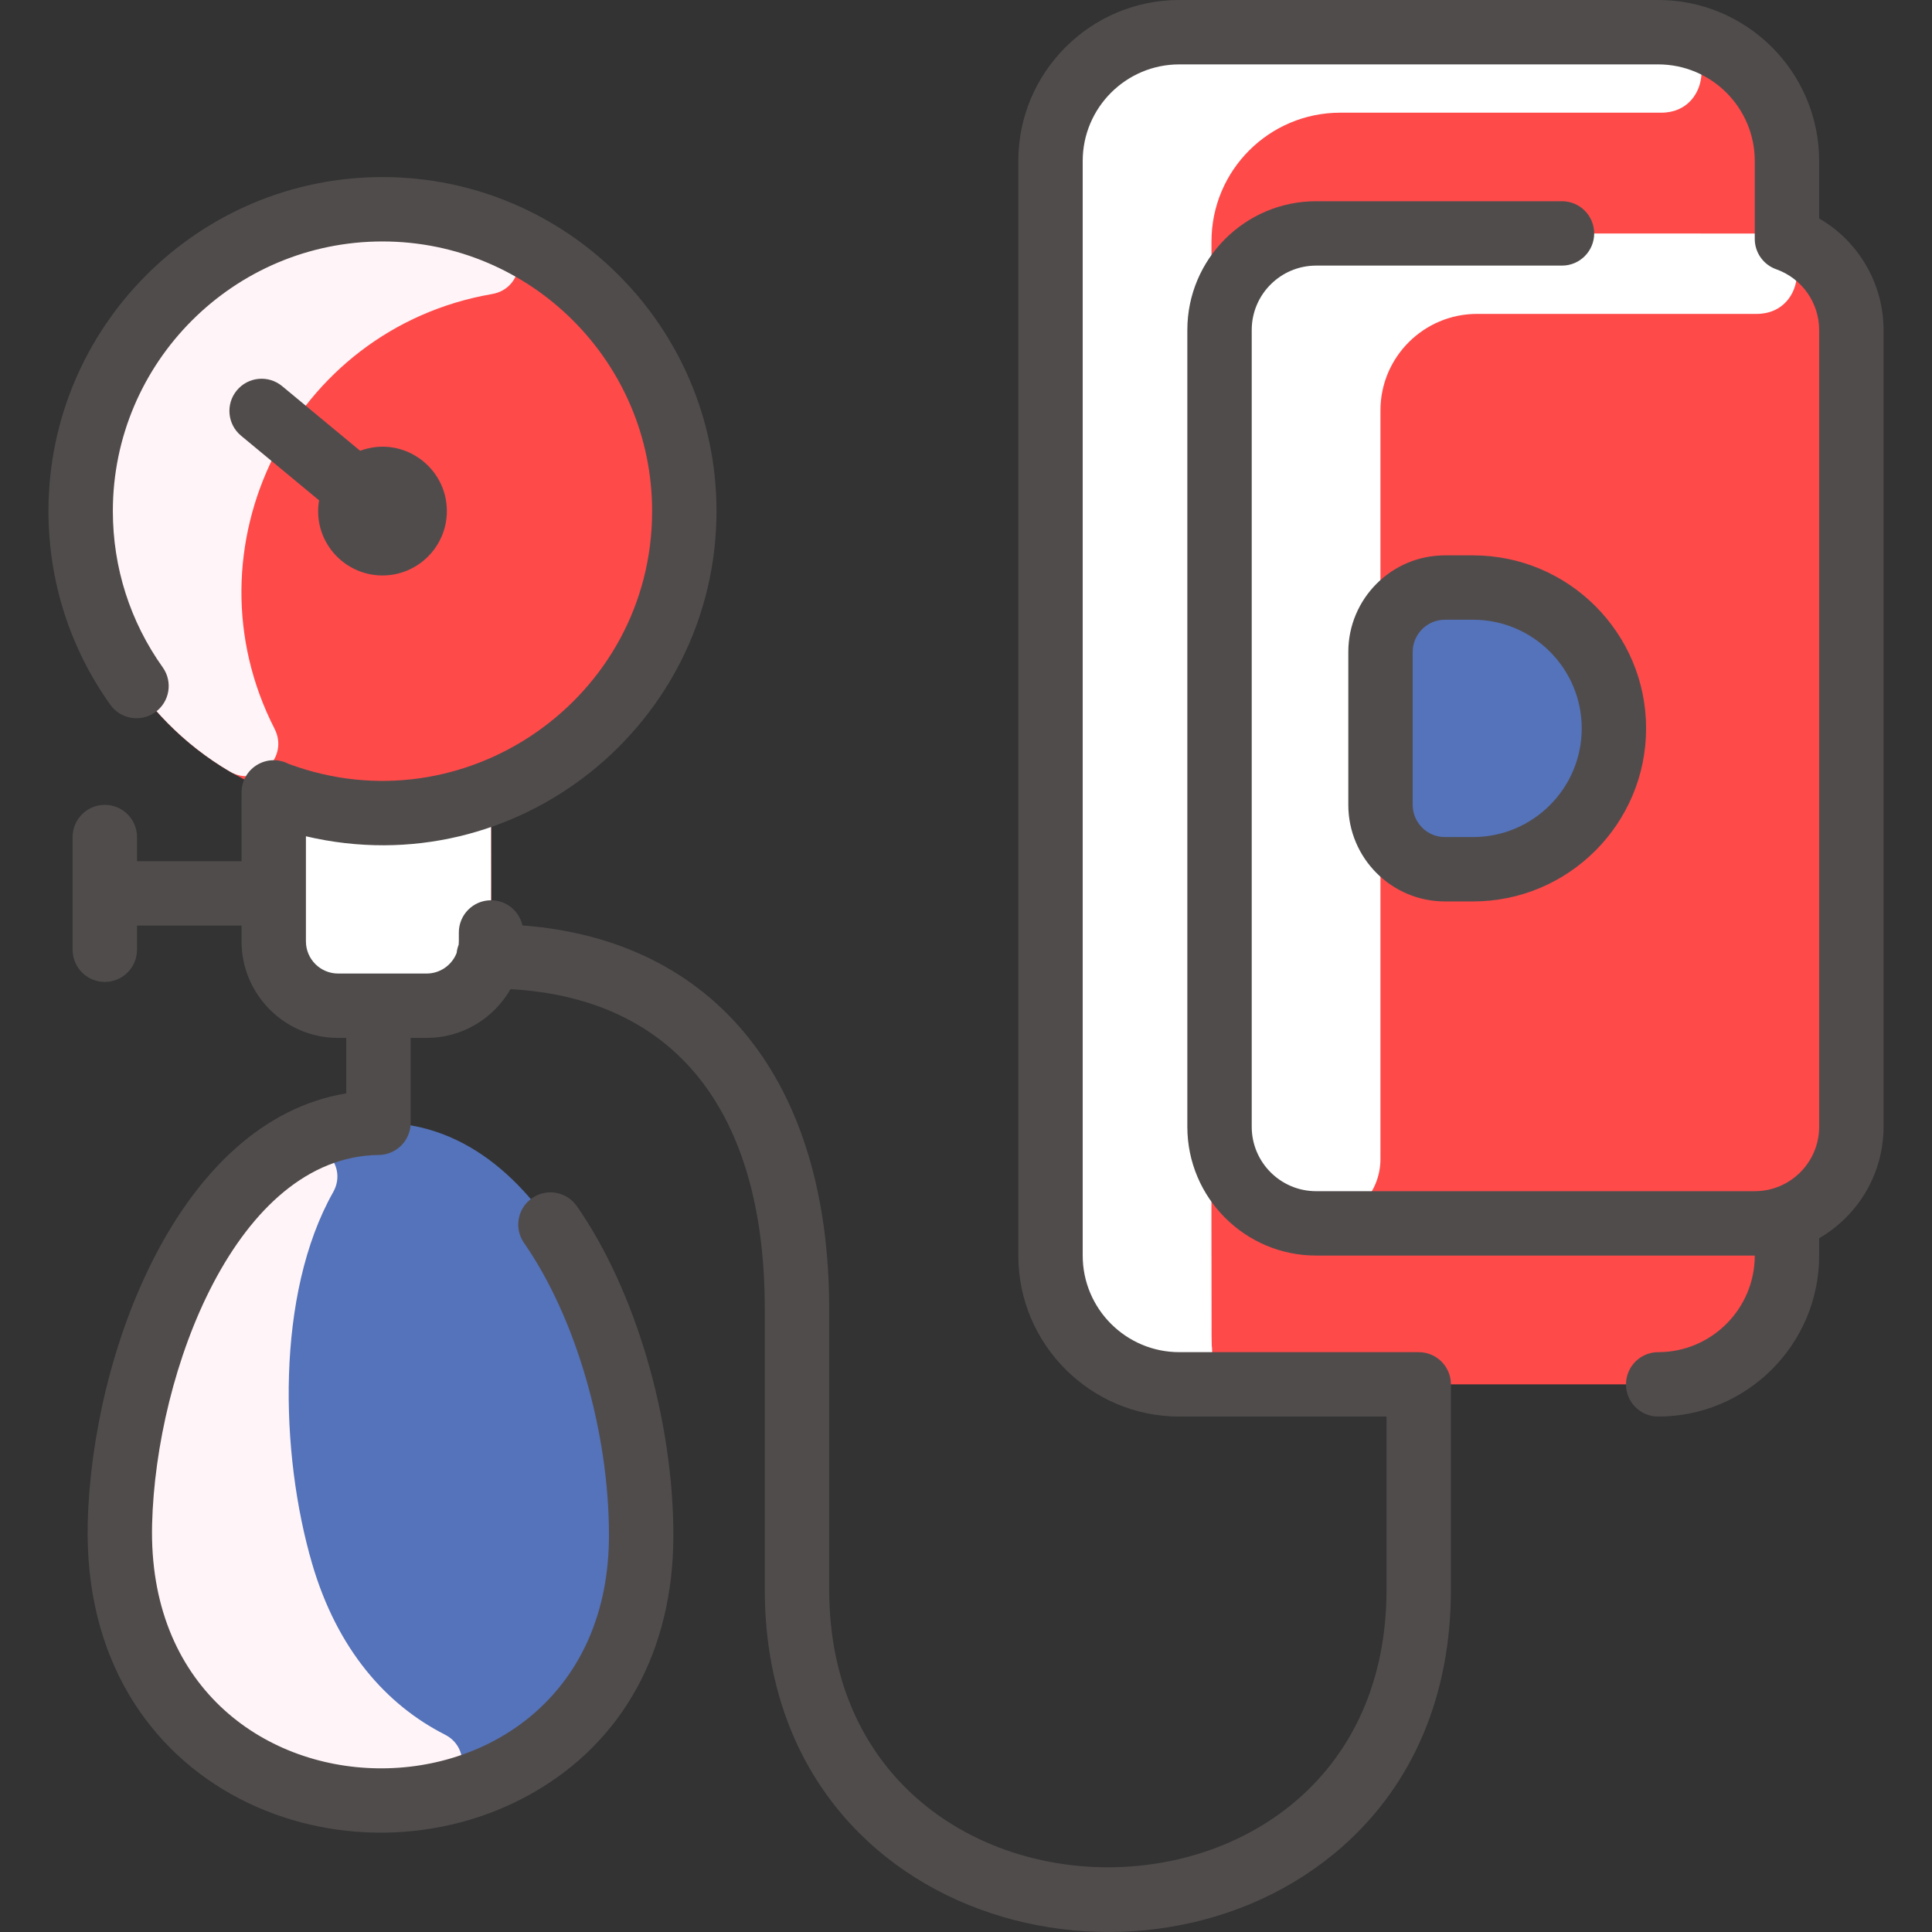
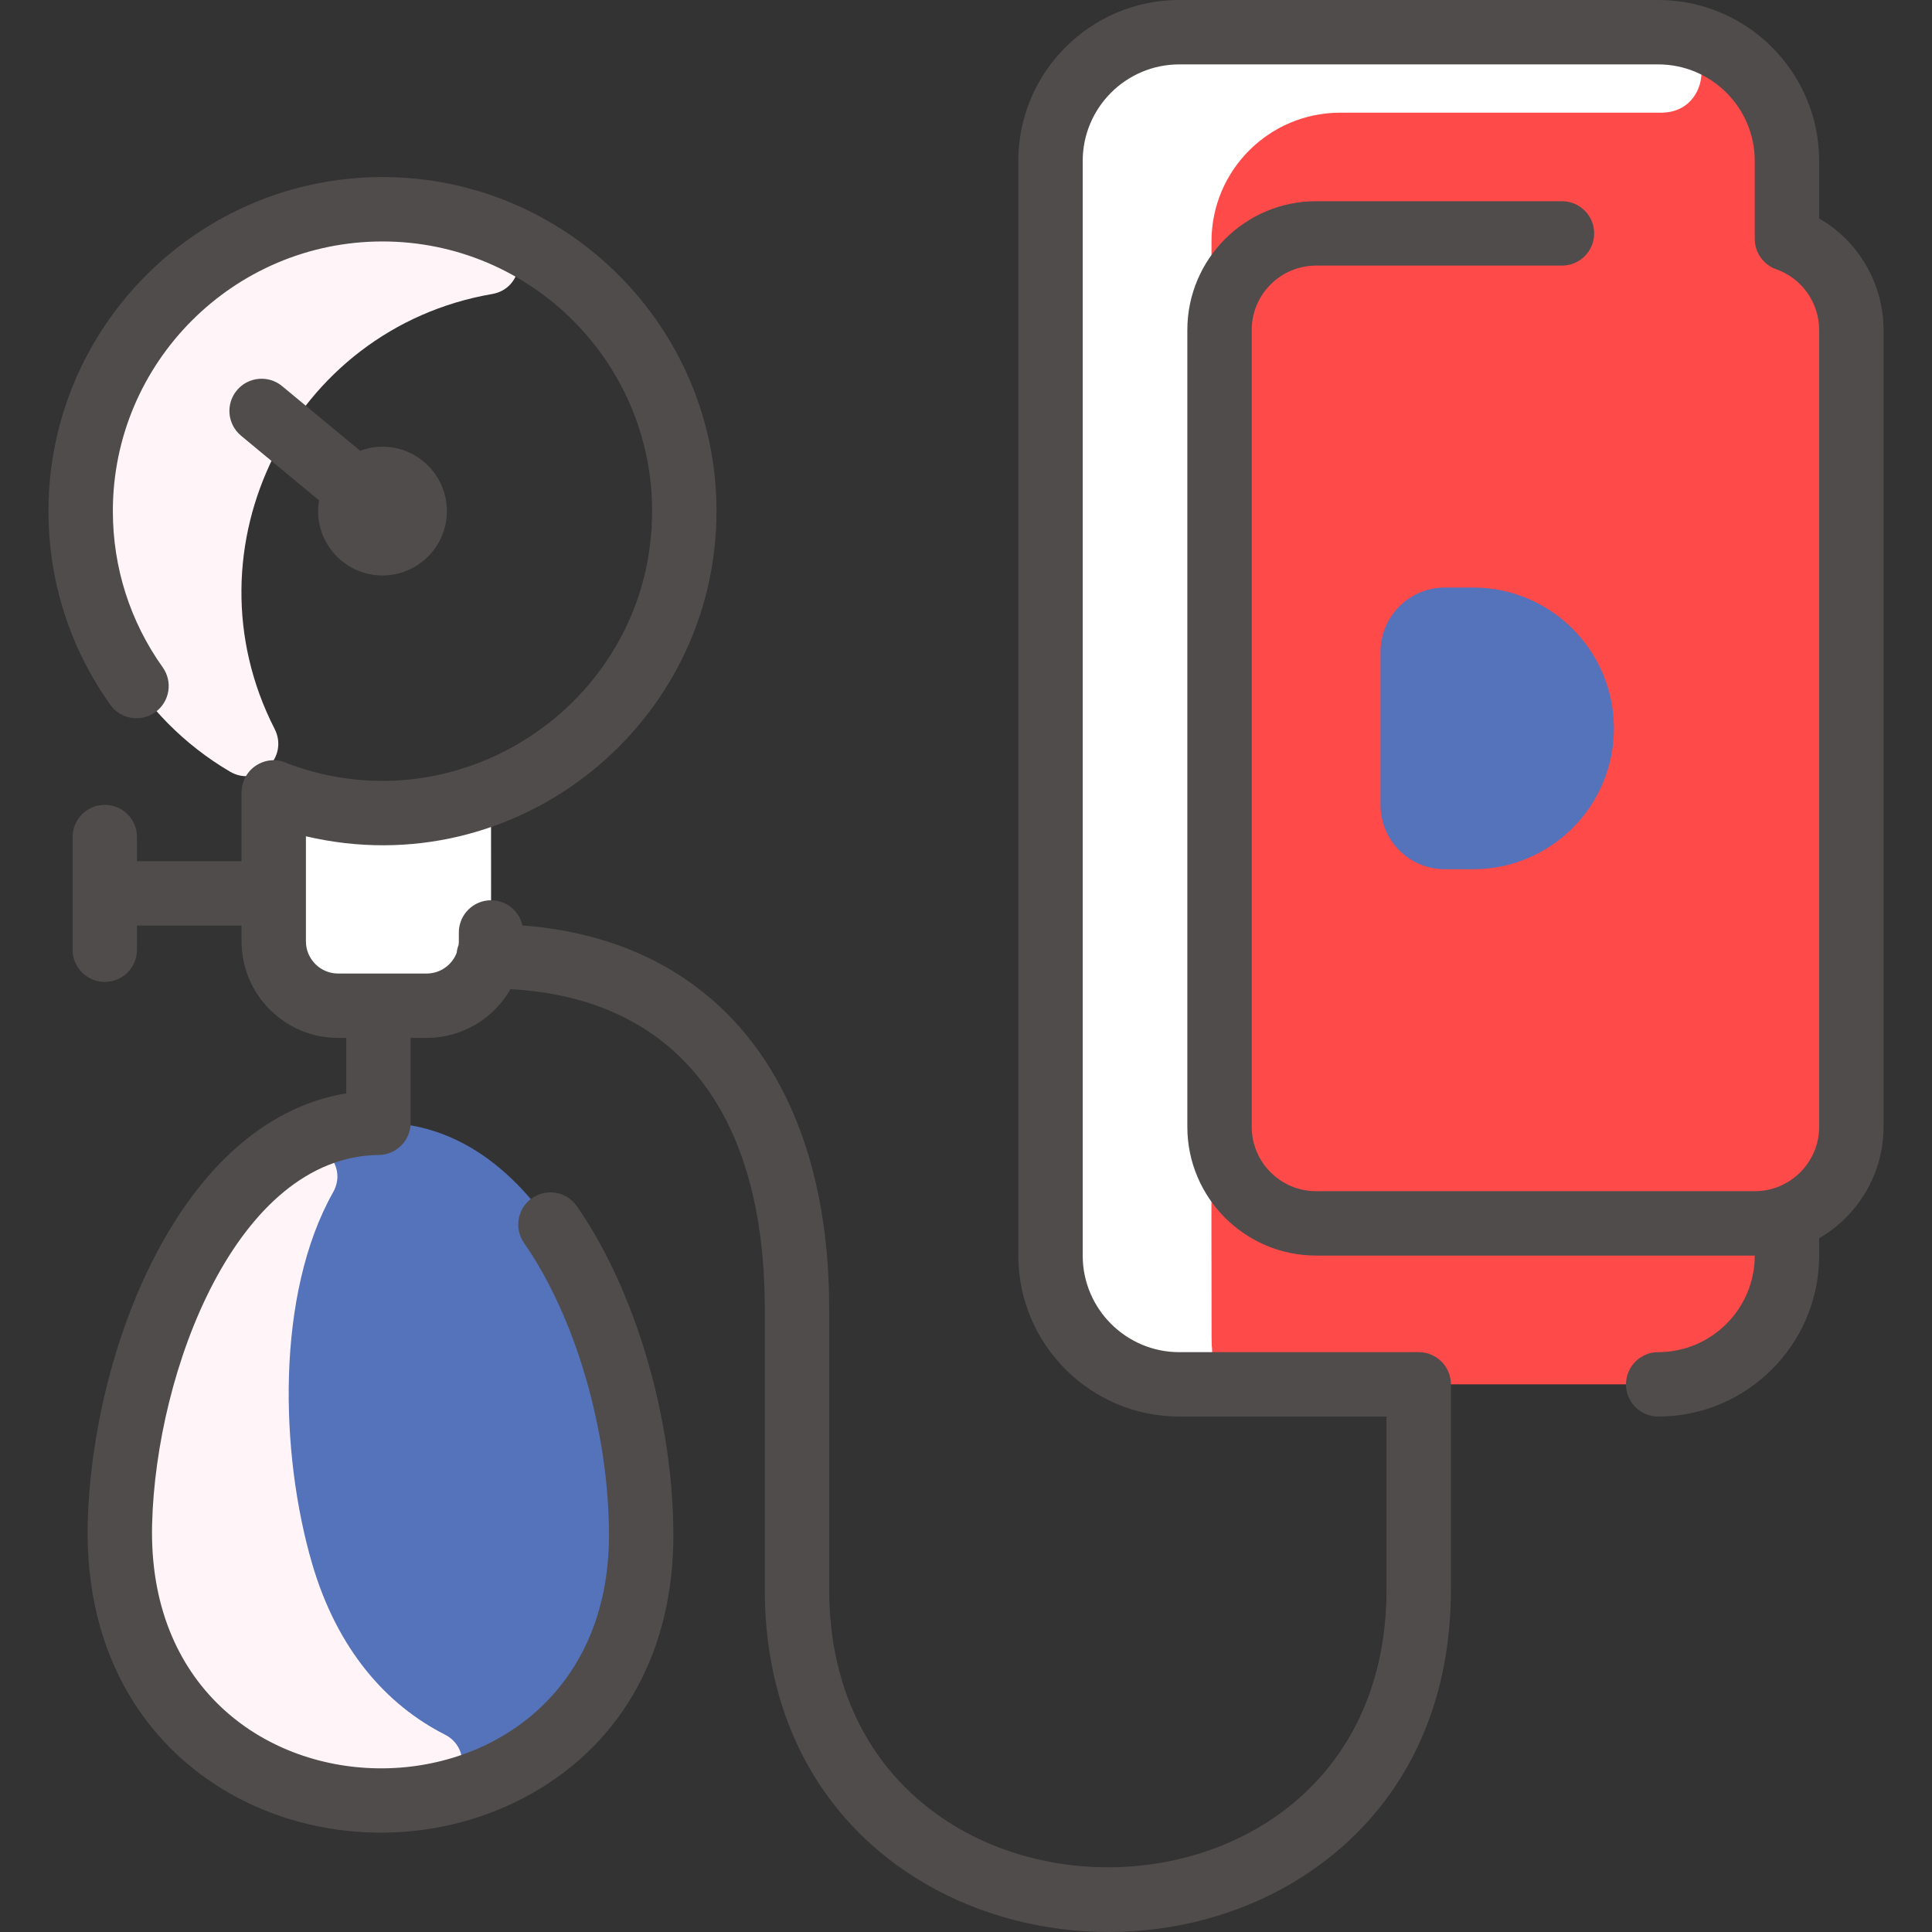
<svg xmlns="http://www.w3.org/2000/svg" width="512" height="512" viewBox="0 0 512 512" fill="none">
  <rect x="0" y="0" width="512" height="512" fill="#333333" stroke="none" />
  <g clip-path="url(#clip0_3134_288)">
    <path d="M100.828 297.547C146.889 297.547 169.914 362.869 169.914 406.861C169.914 501.201 29.385 500.742 31.784 403.747C32.84 360.821 55.855 297.547 100.828 297.547Z" fill="#5473BA" />
    <path d="M117.916 459.693C125.109 463.341 123.458 474.076 115.545 475.639C76.299 483.388 30.407 459.534 31.784 403.746C32.663 368.029 48.038 321.978 76.306 304.597C83.764 300.011 92.585 308.318 88.285 315.945C73.044 342.98 74.187 385.191 82.707 414.358C89.359 437.146 102.413 451.83 117.916 459.693Z" fill="#FFF5F8" />
-     <path d="M101.361 55.457C57.187 55.457 21.375 91.269 21.375 135.443C21.375 169.453 42.608 198.503 72.534 210.075V249.46C72.534 258.887 80.18 266.523 89.597 266.523H113.06C121.122 266.523 127.873 260.935 129.654 253.427C130.324 250.678 130.124 252.322 130.124 210.096C160.091 198.546 181.346 169.474 181.346 135.443C181.346 91.269 145.534 55.457 101.361 55.457Z" fill="#FF4A4A" />
    <path d="M72.765 193.143C76.651 200.738 68.311 208.81 60.952 204.491C36.675 190.244 20.506 163.491 21.41 133.009C23.05 77.751 80.221 39.792 132.288 61.659C140.129 64.951 138.806 76.475 130.424 77.918C77.3 87.068 48.304 145.335 72.765 193.143Z" fill="#FFF5F8" />
    <path d="M129.655 253.426C127.874 260.934 121.123 266.523 113.06 266.523H89.598C80.181 266.523 72.534 258.887 72.534 249.459V210.074C91.055 217.226 111.718 217.198 130.124 210.096C130.124 252.727 130.304 250.761 129.655 253.426Z" fill="white" />
    <path d="M95.66 257.04C97.741 261.116 95.377 266.523 89.598 266.523C80.181 266.523 72.534 258.887 72.534 249.459V210.074C77.639 212.043 82.997 213.507 88.546 214.402C91.623 214.898 93.864 217.588 93.864 220.704V249.46C93.864 252.222 94.508 254.785 95.66 257.04Z" fill="white" />
    <path d="M473.562 332.741C473.569 351.585 458.279 366.868 439.434 366.868H312.524C293.679 366.868 278.396 351.585 278.396 332.741V42.659C278.396 23.815 293.679 8.532 312.524 8.532H439.434C458.279 8.532 473.562 23.815 473.562 42.659V332.741Z" fill="#FF4A4A" />
    <path d="M440.258 29.862H355.183C336.335 29.862 321.056 45.141 321.056 63.989C321.056 374.633 320.977 354.781 321.197 357.207C321.667 362.375 317.714 366.868 312.524 366.868C293.676 366.868 278.396 351.589 278.396 332.741V42.659C278.396 23.812 293.676 8.532 312.524 8.532C312.524 8.532 440.455 8.544 440.96 8.565C454.699 9.171 454.01 29.862 440.258 29.862Z" fill="white" />
    <path d="M465.029 61.855H348.783C334.652 61.855 323.188 73.32 323.188 87.451V298.613C323.188 312.744 334.652 324.208 348.783 324.208H465.029C479.147 324.208 490.624 312.742 490.624 298.613V87.451C490.624 73.33 479.155 61.855 465.029 61.855Z" fill="#FF4A4A" />
-     <path d="M466.375 61.891C480.031 62.601 479.219 83.185 465.545 83.185H391.442C377.311 83.185 365.828 94.65 365.832 108.78V307.163C365.837 316.575 358.195 324.208 348.783 324.208C334.647 324.208 323.188 312.749 323.188 298.613V87.451C323.188 73.315 334.647 61.855 348.783 61.855C348.783 61.855 465.929 61.867 466.375 61.891Z" fill="white" />
    <path d="M427.702 193.032C427.702 213.647 410.991 230.358 390.376 230.358H382.91C373.483 230.358 365.847 222.722 365.847 213.295V172.769C365.847 163.341 373.483 155.705 382.91 155.705H390.376C411.004 155.705 427.702 172.426 427.702 193.032Z" fill="#5473BA" />
    <path d="M101.361 152.506C110.77 152.506 118.425 144.851 118.425 135.443C118.425 123.668 106.655 115.293 95.442 119.459L74.771 102.332C71.143 99.325 65.765 99.829 62.758 103.458C59.752 107.086 60.256 112.464 63.884 115.471L84.555 132.597C82.764 143.199 90.992 152.506 101.361 152.506Z" fill="#514C4C" />
    <path d="M482.093 57.889V42.659C482.093 19.137 462.956 0 439.434 0H312.523C289.001 0 269.864 19.137 269.864 42.659V332.74C269.864 356.263 289.001 375.399 312.523 375.399H367.447V421.209C367.447 519.443 219.74 519.364 219.74 421.209V346.883C219.74 286.475 189.542 249.116 138.451 245.251C137.601 241.435 134.201 238.58 130.129 238.58C125.418 238.58 121.598 242.4 121.598 247.112C121.598 249.645 121.615 249.736 121.551 250.353C121.284 251.041 121.097 251.769 121.019 252.53C119.784 255.722 116.689 257.995 113.066 257.995H89.603C84.899 257.995 81.072 254.168 81.072 249.464V221.623C136.888 234.729 189.879 192.107 189.879 135.442C189.879 86.634 150.17 46.925 101.361 46.925C52.553 46.925 12.844 86.634 12.844 135.442C12.844 153.97 18.509 171.714 29.227 186.757C31.961 190.595 37.289 191.49 41.127 188.754C44.965 186.021 45.859 180.693 43.124 176.856C34.477 164.72 29.907 150.4 29.907 135.442C29.907 96.043 61.961 63.989 101.361 63.989C140.761 63.989 172.815 96.043 172.815 135.442C172.815 185.152 123.031 219.752 76.458 202.423C71.003 199.596 64.276 203.296 64.021 209.744C64.001 210.426 64.008 208.525 64.008 228.226H36.306V221.827C36.306 217.115 32.486 213.295 27.774 213.295C23.063 213.295 19.243 217.115 19.243 221.827V251.688C19.243 256.4 23.063 260.22 27.774 260.22C32.486 260.22 36.306 256.4 36.306 251.688V245.289H64.008V249.465C64.008 263.577 75.49 275.06 89.603 275.06H91.763V289.751C47.164 297.107 24.357 358.806 23.25 403.538C21.464 475.732 93.015 502.423 140.974 475.26C165.138 461.575 178.445 437.284 178.446 406.86C178.448 376.18 168.409 341.946 152.872 319.644C150.179 315.778 144.862 314.828 140.995 317.521C137.129 320.214 136.177 325.532 138.871 329.398C152.548 349.029 161.384 379.434 161.382 406.858C161.379 490.014 38.195 489.377 40.309 403.959C41.316 363.194 62.757 306.499 100.39 306.08C105.064 306.027 108.827 302.223 108.827 297.548V275.058H113.066C122.57 275.058 130.875 269.847 135.289 262.137C178.8 264.541 202.676 294.406 202.676 346.882V421.208C202.676 510.115 303.529 535.681 355.911 489.223C374.621 472.629 384.51 449.11 384.51 421.208V366.868C384.51 362.156 380.69 358.336 375.979 358.336H312.523C298.411 358.336 286.928 346.853 286.928 332.74V42.659C286.928 28.546 298.411 17.064 312.523 17.064H439.434C453.547 17.064 465.029 28.546 465.029 42.659V63.312C465.029 66.929 467.309 70.152 470.718 71.357C477.521 73.761 482.093 80.229 482.093 87.451V298.613C482.093 308.022 474.438 315.677 465.029 315.677H348.784C339.375 315.677 331.72 308.022 331.72 298.613V87.451C331.72 78.043 339.375 70.387 348.784 70.387H413.942C418.654 70.387 422.474 66.567 422.474 61.856C422.474 57.144 418.654 53.324 413.942 53.324H348.784C329.966 53.324 314.656 68.633 314.656 87.451V298.613C314.656 317.431 329.966 332.74 348.784 332.74H465.029C465.029 346.853 453.548 358.336 439.434 358.336C434.722 358.336 430.902 362.156 430.902 366.868C430.902 371.579 434.722 375.399 439.434 375.399C462.956 375.399 482.093 356.263 482.093 332.74V328.149C492.283 322.239 499.157 311.217 499.157 298.613V87.451C499.157 75.13 492.5 63.906 482.093 57.889Z" fill="#514C4C" />
-     <path d="M382.911 147.174C368.798 147.174 357.315 158.657 357.315 172.769V213.295C357.315 227.408 368.798 238.891 382.911 238.891H390.376C415.662 238.891 436.235 218.318 436.235 193.032C436.235 167.746 415.662 147.174 390.376 147.174H382.911ZM419.171 193.032C419.171 208.91 406.254 221.827 390.376 221.827H382.911C378.207 221.827 374.379 218 374.379 213.295V172.769C374.379 168.065 378.207 164.237 382.911 164.237H390.376C406.254 164.237 419.171 177.155 419.171 193.032Z" fill="#514C4C" />
  </g>
  <defs>
    <clipPath id="clip0_3134_288">
      <rect width="512" height="512" fill="white" />
    </clipPath>
  </defs>
</svg>